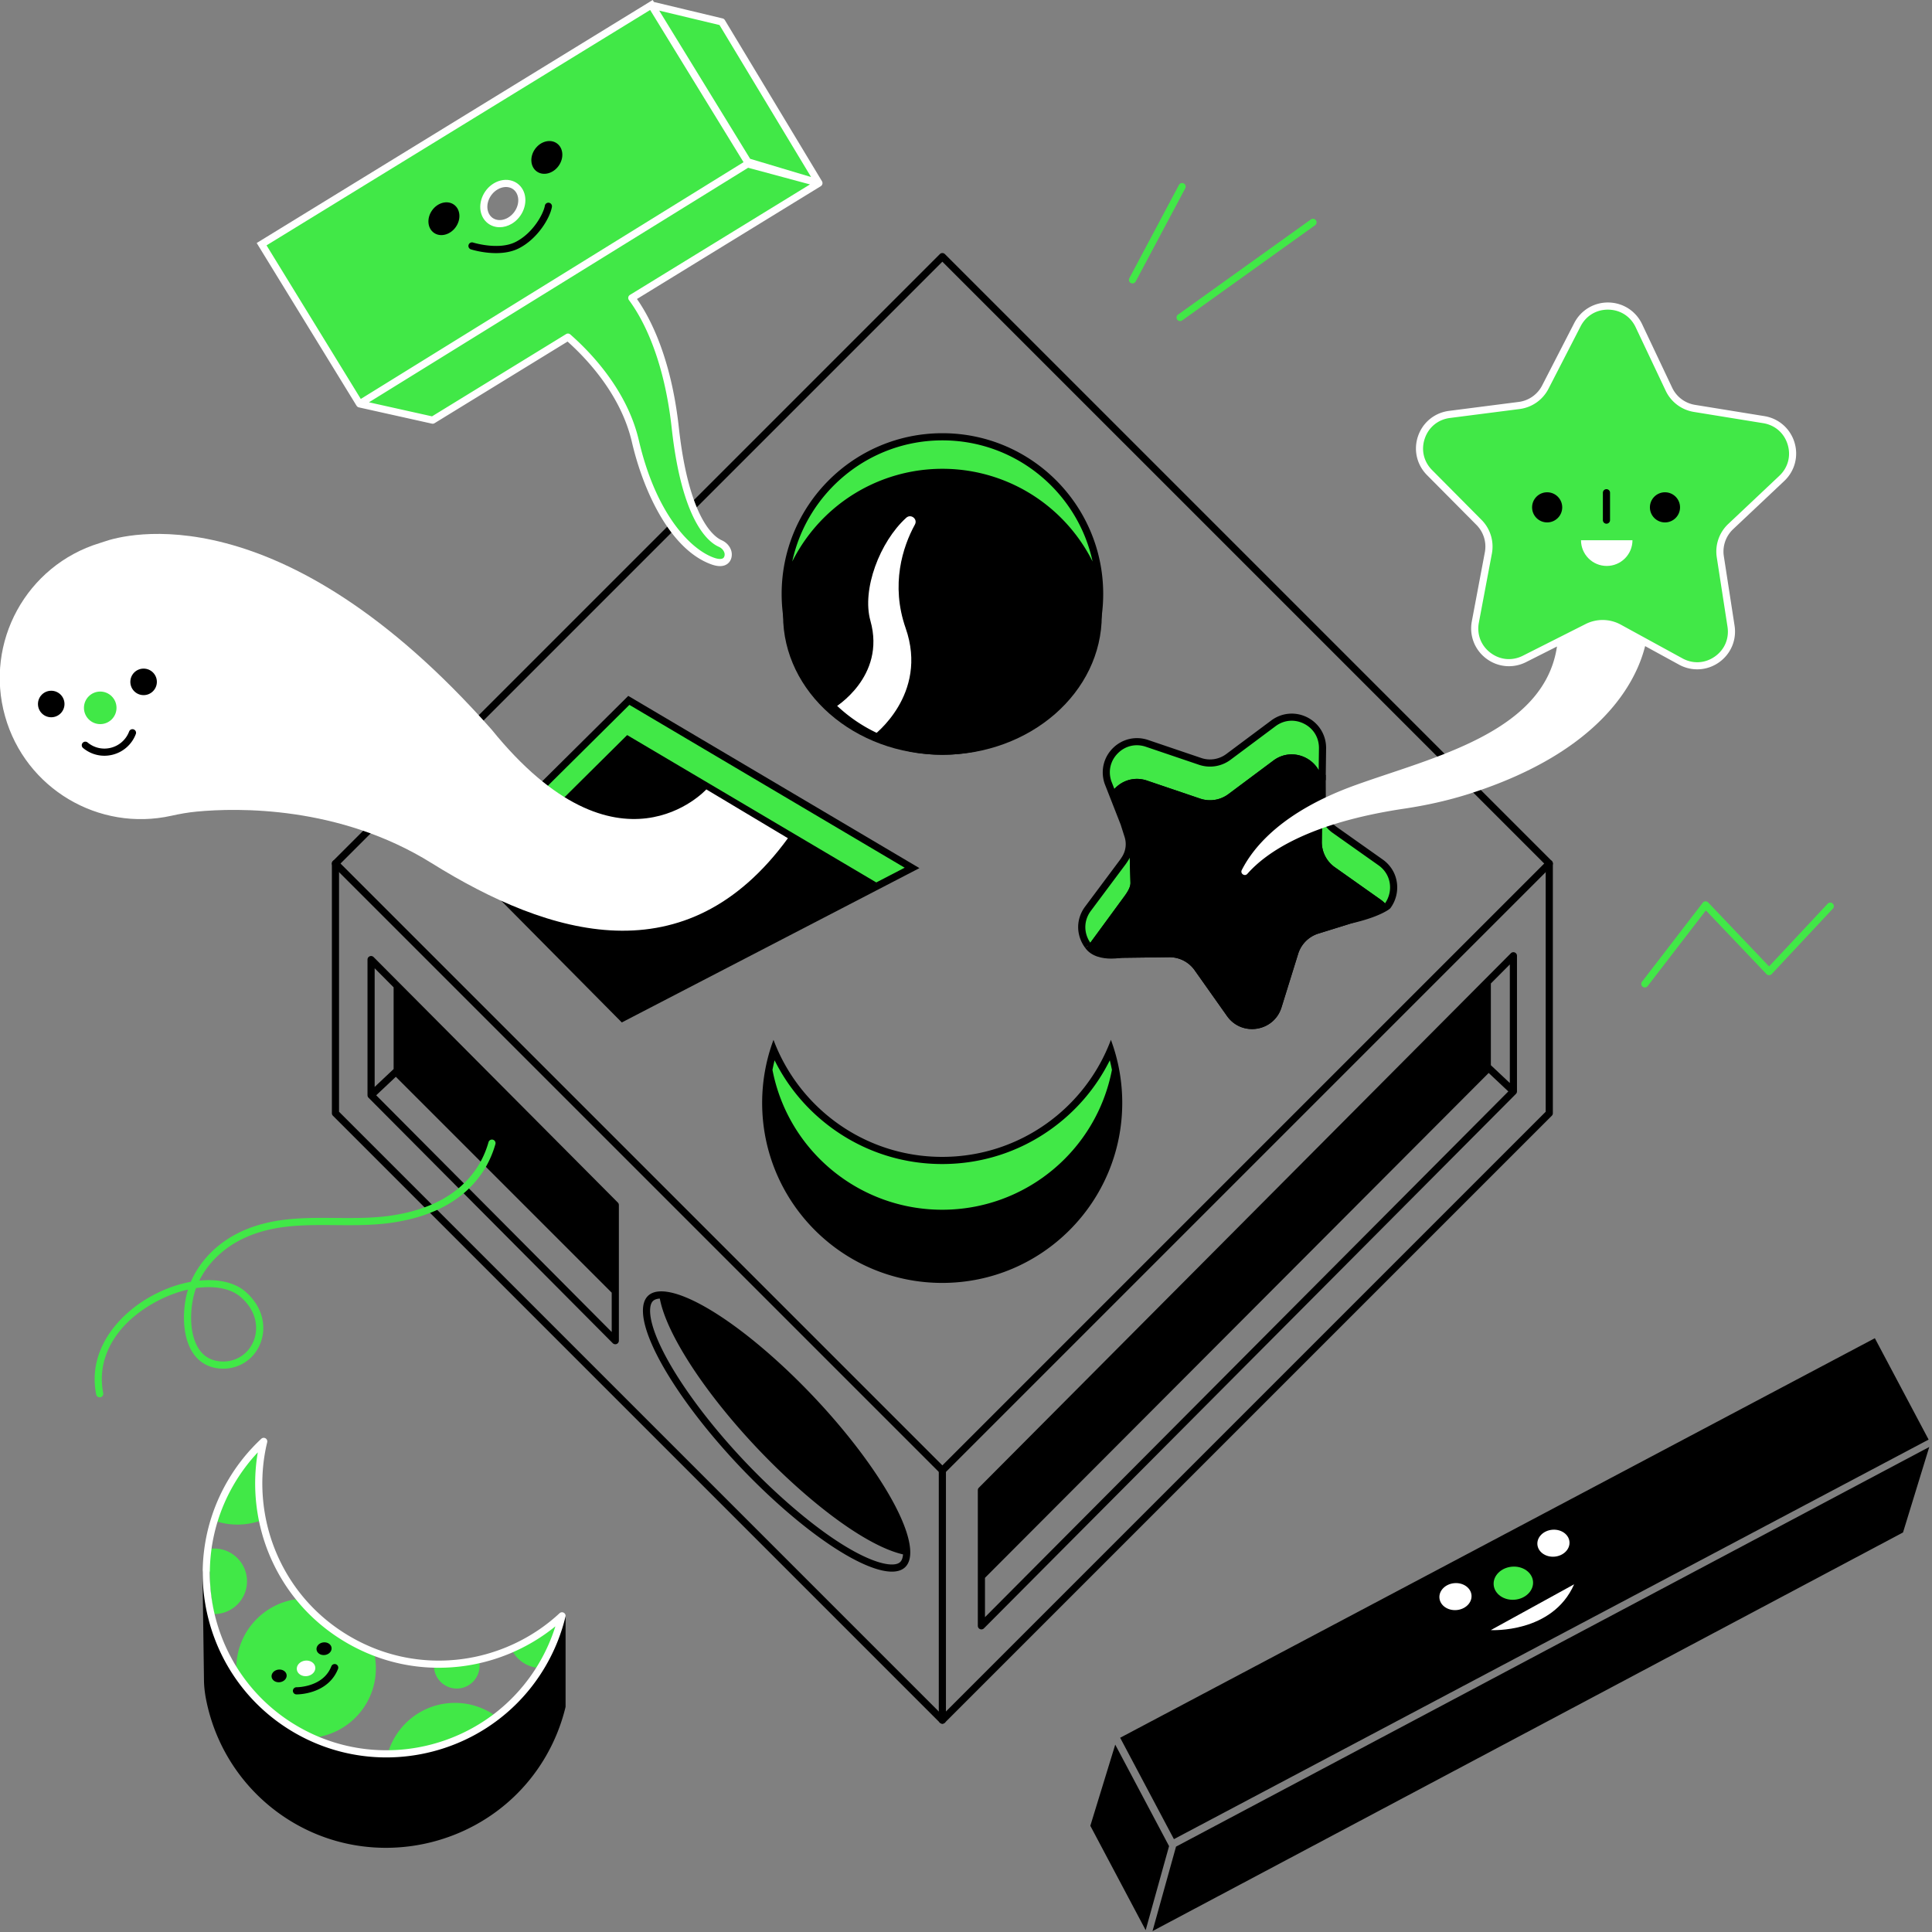
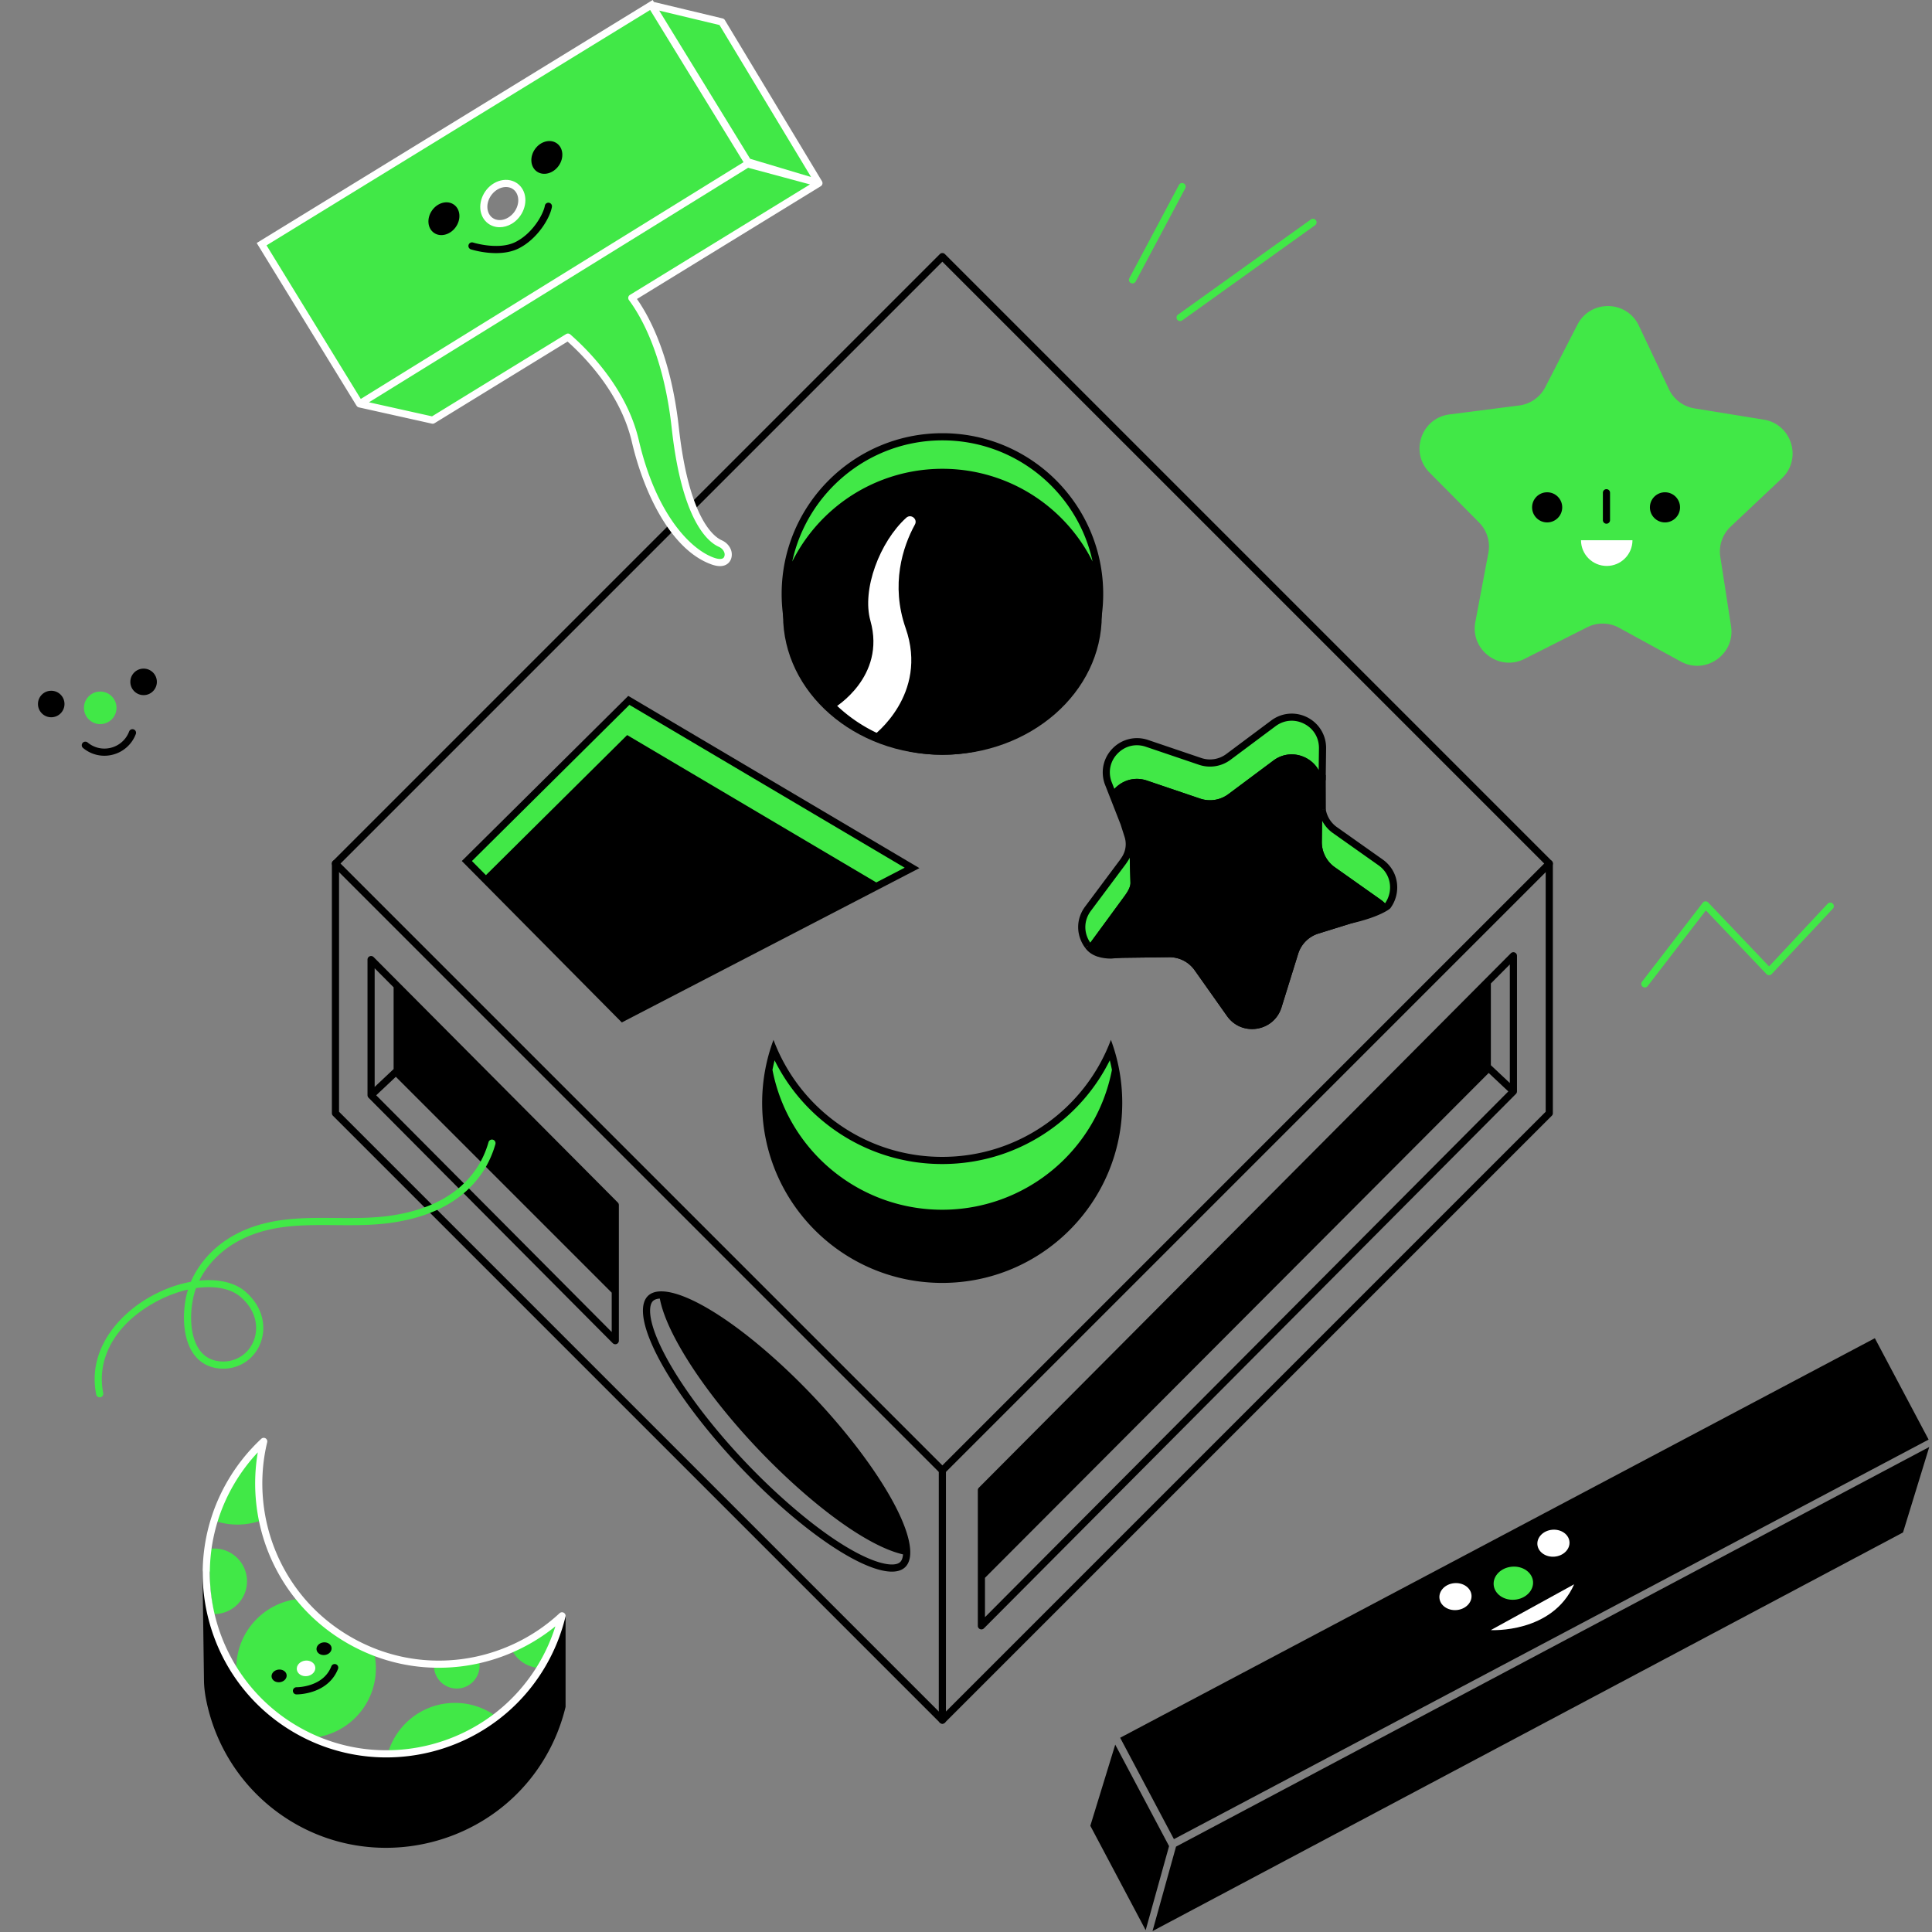
<svg xmlns="http://www.w3.org/2000/svg" viewBox="0 0 1080 1080" xml:space="preserve">
  <rect x="0" y="0" width="1080" height="1080" fill="#808080" stroke="none" />
  <path fill="#41E847" d="M775.581 506.543c5.465-7.261 4.688-18.441-3.79-24.436l-25.628-18.124a17.19 17.19 0 0 1-7.035-11.259l-.054-16.612.227-17.769c.182-14.245-16.049-22.515-27.467-13.995l-25.156 18.773a17.189 17.189 0 0 1-15.8 2.502l-29.726-10.08c-13.492-4.575-26.373 8.306-21.798 21.798l12.362 31.566-4.914-13.459 3.768 11.853a15.155 15.155 0 0 1-1.526 12.511c-1.108 1.807-2.112 3.056-2.112 3.056l-18.773 25.156c-4.534 6.076-4.308 13.511-.961 19.113.323.54.674 1.063 1.053 1.566" />
  <path d="M526.789 823.982a1.992 1.992 0 0 1-1.414-.586L186.111 484.133a2 2 0 0 1 0-2.828l339.264-339.264a2 2 0 0 1 2.828 0l339.264 339.264a2 2 0 0 1 0 2.828L528.203 823.396a1.992 1.992 0 0 1-1.414.586zM190.354 482.719 526.79 819.155l336.436-336.436-336.437-336.436-336.435 336.436z" />
  <path d="M526.789 963.559a1.992 1.992 0 0 1-1.414-.586L186.111 623.71a2 2 0 0 1-.586-1.414V482.719a2 2 0 0 1 4 0v138.749l337.264 337.264 337.264-337.264V482.719a2 2 0 0 1 4 0v139.577a2 2 0 0 1-.586 1.414L528.203 962.973a1.992 1.992 0 0 1-1.414.586z" />
  <path d="M526.789 963.559a2 2 0 0 1-2-2V821.982a2 2 0 0 1 4 0v139.577a2 2 0 0 1-2 2zM345.369 672.225 208.854 535.007a2 2 0 0 0-3.418 1.411v75.808c0 .049.011.097.014.146.005.071.008.142.021.212.011.059.03.115.045.172.019.067.035.135.061.2.023.059.054.113.083.169.03.06.057.12.094.177.038.06.085.113.129.169.033.041.059.086.096.125.006.007.014.011.021.018.007.006.011.014.017.021l136.516 137.219a1.995 1.995 0 0 0 2.181.439 2 2 0 0 0 1.237-1.849v-75.808c0-.529-.209-1.037-.582-1.411zM220.037 551.919v45.689l-10.601 9.986v-66.331l10.601 10.656zm-9.734 60.352 10.97-10.333 120.678 120.678v21.982L210.303 612.271zM846.768 532.432a2 2 0 0 0-2.181.438L547.195 831.626a1.997 1.997 0 0 0-.583 1.411v75.808a2 2 0 0 0 3.417 1.411l297.392-298.757c.374-.375.583-.882.583-1.411v-75.807a2 2 0 0 0-1.236-1.849zm-2.764 6.693v66.293l-10.522-9.891c-.025-.023-.053-.039-.079-.06v-45.692l10.601-10.65zM550.612 882.012l281.566-282.22 10.979 10.32-292.545 293.889v-21.989zM508.735 865.559c-2.058-23.026-35.225-69.704-75.465-105.822-25.382-22.781-47.658-36.047-60.94-37.686a21.687 21.687 0 0 0-2.656-.173c-6.664 0-10.425 3.635-10.264 11.276.471 22.355 34.303 70.501 75.567 107.537 27.157 24.375 50.765 37.863 63.598 37.863 6.666 0 10.424-3.638 10.263-11.281a26.599 26.599 0 0 0-.103-1.714M387.833 758.258zm5.422 8.242zm110.043 106.596c-.948.968-2.538 1.459-4.724 1.459-9.611 0-30.664-9.678-60.926-36.84-19.738-17.716-38.376-38.526-52.48-58.597-13.62-19.383-21.552-36.167-21.76-46.047-.039-1.858.196-4.361 1.539-5.732.823-.841 2.13-1.322 3.892-1.434 2.94 15.597 15.842 35.512 23.647 46.469 14.307 20.084 33 40.851 52.636 58.476 23.461 21.058 44.911 34.7 59.675 38.066-.118 1.534-.506 3.166-1.499 4.18z" />
  <path fill="#41E847" d="M439 328.884c1.667-47 40.422-84.718 87.821-84.718 47.396 0 86.149 37.722 87.82 84.718-11.661-37.837-47.087-64.826-87.82-64.826-40.734-.001-76.16 26.989-87.821 64.826z" />
  <ellipse cx="526.821" cy="343.988" rx="89.084" ry="77.93" />
  <path d="m739.129 452.724.174-13.578a17.89 17.89 0 0 0-.227-3.034l-.174 13.617a17.224 17.224 0 0 0 .227 2.995z" />
  <path d="m628.519 501.053-20.266 27.65c3.079 4.086 7.969 6.863 13.903 6.787l31.386-.401a17.187 17.187 0 0 1 14.253 7.262l18.124 25.628c8.226 11.631 26.218 8.782 30.447-4.822l9.317-29.974a17.19 17.19 0 0 1 11.312-11.312l29.974-9.317c3.688-1.147 6.579-3.31 8.612-6.011a17.448 17.448 0 0 0-3.79-3.633l-25.628-18.124a17.186 17.186 0 0 1-7.262-14.253l.228-17.809a17.224 17.224 0 0 1-.228-2.995l.174-13.617c-1.96-12.331-16.661-18.855-27.24-10.961l-25.156 18.773a17.189 17.189 0 0 1-15.8 2.502l-29.726-10.08c-7.999-2.713-15.783.712-19.842 6.761l8.125 23.959c.858 2.529 2.284 4.763 1.946 7.335l.549 19.074c.074 2.569-1.892 5.506-3.412 7.578z" />
-   <path d="M621.18 535.869c-4.759 0-11.059-1.062-14.56-6.011l3.266-2.311c4.492 6.351 16.592 3.843 16.713 3.815l.838 3.912c-.251.055-2.863.595-6.257.595zM737.097 433.206l4-.012.059 19.495-4 .012z" />
+   <path d="M621.18 535.869c-4.759 0-11.059-1.062-14.56-6.011l3.266-2.311c4.492 6.351 16.592 3.843 16.713 3.815l.838 3.912zM737.097 433.206l4-.012.059 19.495-4 .012z" />
  <path fill="#41E847" d="M526.696 678.252c-47.419 0-88.118-33.702-96.917-80.187a98.658 98.658 0 0 1 2.767-11.069c16.178 37.124 53.348 61.707 94.15 61.707s77.973-24.583 94.15-61.707a98.658 98.658 0 0 1 2.767 11.069c-8.798 46.486-49.497 80.187-96.917 80.187z" />
  <path d="M625.649 598.065a99.94 99.94 0 0 0-4.648-16.783c-14.28 38.211-51.112 65.421-94.305 65.421s-80.025-27.21-94.305-65.421a100.13 100.13 0 0 0-4.648 16.783 101.06 101.06 0 0 0-1.696 18.444c0 55.586 45.062 100.648 100.648 100.648s100.648-45.062 100.648-100.648a100.964 100.964 0 0 0-1.694-18.444m-193.834 0a97.22 97.22 0 0 1 1.19-5.339c7.696 15.465 19.091 28.762 33.389 38.862 17.703 12.505 38.555 19.114 60.302 19.114s42.6-6.61 60.302-19.114c14.298-10.1 25.693-23.397 33.389-38.862a96.305 96.305 0 0 1 1.19 5.339c-8.764 45.351-48.548 78.187-94.881 78.187s-86.117-32.835-94.881-78.187z" />
  <path fill="#41E847" d="m350.897 413.417-79.272 78.628-10.637-10.735 90.533-89.796 158.327 93.653-20.064 10.403z" />
  <path d="m271.613 494.874 75.982 76.678 142.125-73.695m0 0 24.25-12.574-162.761-96.276-93.049 92.292 13.452 13.575m78.974-83.965-2.194 2.176-76.755 76.131-7.821-7.893 88.016-87.301 153.892 91.03-15.876 8.232-136.603-80.803-2.659-1.572z" />
  <path fill="#FFF" d="M466.387 395.651s29.021-17.201 20.185-48.635c-4.913-17.477 5.26-44.226 20.041-57.597 2.601-2.353 6.519.729 4.83 3.803-6.822 12.418-13.67 33.614-5.182 57.896 13.023 37.256-18.233 60.204-18.233 60.204" />
  <path d="M526.821 242.166c-49.637 0-89.876 40.239-89.876 89.876 0 4.051.273 8.037.792 11.946 5.843 43.989 43.498 77.93 89.084 77.93 45.587 0 83.242-33.941 89.084-77.93.519-3.909.792-7.895.792-11.946 0-49.637-40.239-89.876-89.876-89.876zm0 4c41.127 0 75.594 29.059 83.946 67.724a94.09 94.09 0 0 0-21.853-28.362c-17.146-15.135-39.198-23.47-62.093-23.47s-44.947 8.335-62.093 23.47a94.107 94.107 0 0 0-21.853 28.362c8.352-38.665 42.819-67.724 83.946-67.724zM583.62 396.45c-15.684 13.844-35.855 21.468-56.799 21.468s-41.115-7.624-56.799-21.468c-15.413-13.605-25.431-32.219-28.249-52.462 2.818-20.244 12.836-38.857 28.249-52.462a85.764 85.764 0 0 1 56.799-21.468 85.764 85.764 0 0 1 56.799 21.468c15.413 13.605 25.431 32.219 28.249 52.462-2.818 20.244-12.836 38.858-28.249 52.462z" />
-   <path fill="#FFF" d="M394.842 441.278s-49.141 54.153-119.982-33.401C156.405 273.804 68.912 299.03 58.438 302.706c-.91.32-1.831.611-2.754.893-40.886 12.479-64.497 55.415-52.864 96.773 11.393 40.504 52.423 64.678 92.997 55.639 4.69-1.045 9.418-1.882 14.202-2.332 22.513-2.119 79.508-3.42 131.202 28.777 66.216 41.242 142.387 64.072 199.232-13.885" />
  <circle cx="28.636" cy="393.544" r="7.414" />
  <circle cx="80.275" cy="381.168" r="7.414" />
  <circle fill="#41E847" cx="56.03" cy="395.686" r="9.1" />
  <path d="M58.339 422.463c-4.307 0-8.487-1.493-11.909-4.332a1.998 1.998 0 1 1 2.552-3.078c3.61 2.993 8.291 4.088 12.848 2.993a14.723 14.723 0 0 0 10.364-9.162 2 2 0 0 1 3.744 1.406 18.718 18.718 0 0 1-13.177 11.646 18.943 18.943 0 0 1-4.422.527zM653.514 1031.998l-30.09-56.739-13.927 45.371 30.941 58.343zM657.402 1032.277l-13.143 47.216 419.542-222.84 14.67-47.79zM656.229 1028.091l421.876-223.352-.421-.798-29.633-55.873-421.879 223.351z" />
  <ellipse transform="rotate(-4.997 813.699 892.418)" fill="#FFF" cx="813.609" cy="892.507" rx="8.999" ry="7.546" />
  <ellipse transform="rotate(-4.997 868.458 862.553)" fill="#FFF" cx="868.371" cy="862.648" rx="8.999" ry="7.546" />
  <ellipse transform="rotate(-4.997 846.052 884.916)" fill="#41E847" cx="845.964" cy="885.008" rx="11.044" ry="9.261" />
  <path fill="#FFF" d="M833.371 911.239s34.433 2.006 46.579-25.611l-46.579 25.611z" />
  <path fill="#41E847" d="M210.113 932.584c0-3.144-.382-6.197-1.084-9.125a101.448 101.448 0 0 1-14.474-6.984 100.553 100.553 0 0 1-26.785-22.75c-19.983 1.693-35.677 18.438-35.677 38.859 0 .999.05 1.985.124 2.965 8.229 12.36 19.324 23.089 33.005 31.089a101.992 101.992 0 0 0 9.268 4.801c19.957-1.717 35.623-18.451 35.623-38.855zM146.68 849.665c-2.939-14.328-2.791-29.323.737-43.909a100.835 100.835 0 0 0-18.341 22.933 101.126 101.126 0 0 0-9.378 21.336 38.926 38.926 0 0 0 13.005 2.229c4.927 0 9.637-.922 13.977-2.589zM216.734 980.436c21.847-.153 43.286-7.406 60.798-20.838a38.835 38.835 0 0 0-23.229-7.671c-17.906 0-32.982 12.067-37.569 28.509zM314.163 903.263c-8.41 7.832-18.007 14.039-28.293 18.53 2.837 6.147 8.968 10.446 16.137 10.633a100.807 100.807 0 0 0 12.156-29.163zM138.074 883.948c0-10.114-8.199-18.313-18.313-18.313a18.37 18.37 0 0 0-3.574.354 100.95 100.95 0 0 0 1.663 36.173c.628.065 1.266.1 1.911.1 10.114-.001 18.313-8.2 18.313-18.314zM255.332 943.901c7.046 0 12.758-5.712 12.758-12.758 0-.853-.087-1.684-.247-2.49a70.318 70.318 0 0 0-25.199 1.159c-.045.438-.07.882-.07 1.331 0 7.046 5.712 12.758 12.758 12.758z" />
  <ellipse transform="rotate(-7.579 156.015 936.807)" cx="156.02" cy="936.841" rx="4.237" ry="3.552" />
  <ellipse transform="rotate(-7.579 181.137 921.604)" cx="181.144" cy="921.638" rx="4.237" ry="3.552" />
  <ellipse transform="rotate(-7.579 171.072 932.595)" fill="#FFF" cx="171.079" cy="932.629" rx="5.199" ry="4.36" />
  <path d="M165.797 947.183h-.077a2 2 0 0 1 .025-4h.039c.268 0 3.993-.028 8.188-1.48 5.59-1.936 9.383-5.392 11.272-10.273a2.001 2.001 0 0 1 3.731 1.443c-2.317 5.985-7.098 10.361-13.825 12.654-4.669 1.592-8.73 1.656-9.353 1.656z" />
  <path d="M314.399 902.277a2.004 2.004 0 0 0-2.181 1.516 98.917 98.917 0 0 1-10.774 26.69c-27.513 47.047-88.169 62.94-135.214 35.429-30.681-17.941-49.436-51.191-48.946-86.775.014-1.009-.79-1.879-1.789-2.018a2.003 2.003 0 0 0-1.599.482c-.437.386-.684.943-.676 2.526l.814 59.604c.041 2.566.374 6.05.991 9.355 5.523 29.551 23.606 55.127 49.611 70.171 16.029 9.273 33.648 13.681 51.087 13.68 35.006 0 69.278-17.764 88.463-49.596a102.956 102.956 0 0 0 11.92-28.963c.037-.154.056-.312.056-.471v-49.645a2 2 0 0 0-1.763-1.985z" />
  <path fill="#FFF" d="M215.95 982.408c-17.62 0-35.462-4.525-51.739-14.043-48.949-28.625-65.485-91.736-36.861-140.687a103.009 103.009 0 0 1 18.704-23.387 2 2 0 0 1 3.308 1.933c-4.891 20.22-3.153 41.988 4.891 61.295 8.313 19.954 22.6 36.285 41.312 47.229 18.712 10.944 39.954 15.384 61.418 12.846 20.771-2.457 40.594-11.618 55.817-25.795a2.002 2.002 0 0 1 3.308 1.934 102.97 102.97 0 0 1-11.21 27.769c-19.107 32.674-53.579 50.905-88.948 50.906zm-71.836-170.542a99.137 99.137 0 0 0-13.312 17.832c-27.511 47.046-11.617 107.702 35.428 135.214s107.701 11.618 135.214-35.429a99.239 99.239 0 0 0 9.014-20.345c-15.053 12.238-33.634 20.137-53.006 22.428-22.334 2.642-44.438-1.979-63.907-13.364-19.47-11.386-34.334-28.379-42.985-49.144-7.502-18.005-9.731-38.072-6.446-57.192z" />
  <path fill="#41E847" d="M418.986 92.027 364.203 2.751l-217.96 133.748 54.783 89.276m70.191-106.123c-2.196-5.296.438-12.218 5.883-15.461 5.445-3.243 11.639-1.578 13.835 3.718 2.196 5.296-.438 12.218-5.883 15.461s-11.639 1.578-13.835-3.718z" />
  <ellipse transform="rotate(-54.373 305.697 88.007)" cx="305.696" cy="87.999" rx="9.661" ry="8.101" />
  <ellipse transform="rotate(-54.373 248.159 122.267)" cx="248.159" cy="122.26" rx="9.661" ry="8.101" />
  <path fill="#41E847" d="m417.826 90.404 39.967 11.964-54.311-90.12-39.405-9.436zM406.872 308.464c-.628-2.106-2.254-3.754-4.264-4.642-5.911-2.61-19.602-14.597-25.133-64.729-4.44-40.241-16.714-62.357-24.288-72.535l104.606-64.19-39.9-10.747-216.868 134.153 40.84 9.094 75.63-46.409c11.596 10.166 31.32 30.822 37.674 58.138 6.861 29.497 22.21 59.583 43.304 67.062 7.916 2.807 9.217-2.451 8.399-5.195z" />
  <g fill="#FFF">
    <path d="M269.37 120.419c1.214 2.926 3.497 5.073 6.43 6.047 1.125.373 2.31.557 3.513.557 2.274 0 4.618-.656 6.764-1.934 6.257-3.726 9.266-11.775 6.707-17.944-1.213-2.927-3.497-5.074-6.43-6.048-3.25-1.078-6.996-.576-10.276 1.377-6.258 3.725-9.266 11.775-6.708 17.945zm8.754-14.508c1.521-.906 3.155-1.373 4.713-1.373.779 0 1.54.117 2.257.355 1.814.602 3.232 1.945 3.994 3.783 1.827 4.405-.441 10.227-5.059 12.975-2.281 1.36-4.82 1.731-6.97 1.018-1.814-.602-3.232-1.945-3.994-3.782v-.001c-1.827-4.406.442-10.227 5.059-12.975z" />
    <path d="M459.745 101.99c-.018-.092-.049-.179-.08-.269a1.995 1.995 0 0 0-.121-.294c-.016-.03-.02-.063-.038-.092l-54.311-90.12a2 2 0 0 0-1.247-.913L365.54 1.106 364.861 0l-1.917 1.177c-.027.018-.056.031-.082.051L145.197 134.794l-1.705 1.047 55.828 90.979.015-.009c.278.452.717.796 1.255.916l40.84 9.094a2.002 2.002 0 0 0 1.48-.247l74.367-45.635c11.297 10.12 29.888 30.082 35.942 56.112 6.457 27.759 21.561 60.33 44.585 68.493 1.844.654 3.385.913 4.669.913 2.291 0 3.767-.824 4.686-1.696 1.979-1.88 2.243-4.804 1.629-6.868-.77-2.582-2.729-4.732-5.374-5.899-4.189-1.851-18.298-11.87-23.952-63.12-4.292-38.901-15.987-61.153-23.394-71.737l102.77-63.062c.028-.018.048-.044.075-.063.102-.07.196-.15.285-.239.041-.042.084-.079.121-.124.016-.019.037-.033.052-.053.041-.052.06-.115.095-.17.059-.094.118-.187.161-.289.035-.085.055-.172.079-.26.027-.1.052-.197.063-.301.01-.096.005-.19.001-.287-.003-.069.011-.136.001-.206-.003-.033-.02-.061-.026-.093zM363.426 5.575l52.213 85.088L201.68 223.017l-52.686-85.86L363.426 5.575zm-11.285 159.278a1.999 1.999 0 0 0-.559 2.899c7.02 9.434 19.46 31.274 23.904 71.561 5.729 51.917 20.31 63.688 26.313 66.34 1.571.693 2.722 1.927 3.155 3.383.26.87.154 2.155-.551 2.825-.865.824-2.784.792-5.263-.086-13.453-4.771-32.532-24.821-42.024-65.63-6.51-27.986-26.792-49.097-38.304-59.189a1.998 1.998 0 0 0-2.364-.201L241.51 232.74l-35.253-7.85L418.208 93.777l34.582 9.314-100.649 61.762zm67.191-76.086L368.499 5.928l33.703 8.07 51.207 84.97-34.077-10.201z" />
  </g>
  <path d="M277.285 141.493c-7.336 0-13.636-1.968-14.043-2.098a2 2 0 0 1-1.298-2.512 1.999 1.999 0 0 1 2.512-1.3c.141.045 14.224 4.426 23.646-.269 9.903-4.937 15.709-15.862 16.484-20.346a2.007 2.007 0 0 1 2.312-1.63 2 2 0 0 1 1.63 2.312c-1.107 6.401-8.202 18.04-18.642 23.244-3.941 1.965-8.438 2.599-12.601 2.599zM780.824 493.073c-.795-5.095-3.593-9.569-7.878-12.6l-25.627-18.123a15.283 15.283 0 0 1-6.217-9.949l-1.973.323a17.22 17.22 0 0 1-.228-2.994l.174-13.618 2 .025.228-17.769c.094-7.357-3.921-14.002-10.477-17.343-6.556-3.34-14.291-2.681-20.187 1.72l-25.156 18.772a15.187 15.187 0 0 1-13.961 2.211l-29.726-10.08c-6.973-2.363-14.529-.598-19.731 4.604-5.202 5.203-6.966 12.764-4.571 19.818l8.962 22.884 2.21 6.951c1.157 3.642.674 7.6-1.325 10.859-1.021 1.665-1.957 2.838-2.01 2.905l-18.772 25.156c-4.734 6.345-5.146 14.52-1.076 21.334.359.602.754 1.188 1.173 1.745l1.598-1.204c3.079 4.086 7.969 6.863 13.903 6.787l31.386-.401a17.19 17.19 0 0 1 14.253 7.262l18.124 25.628c8.226 11.632 26.218 8.782 30.447-4.822l9.317-29.974a17.19 17.19 0 0 1 11.312-11.312l18.2-5.657-.005.017c15.855-3.548 21.634-8.016 21.987-8.483l-.093-.073.094.071c3.125-4.148 4.454-9.497 3.645-14.67zm-152.304 7.98-19.011 25.937c-.201-.291-.41-.576-.591-.879-3.225-5.398-2.899-11.871.847-16.892l18.729-25.099c.044-.056 1.097-1.369 2.259-3.264.286-.466.538-.948.776-1.434l.405 14.052c.071 2.57-1.895 5.507-3.414 7.579zm108.626-70.507c-4.757-8.515-16.47-11.991-25.31-5.394l-25.156 18.773a17.189 17.189 0 0 1-15.8 2.502l-29.726-10.081c-7.029-2.384-13.891-.026-18.206 4.686l-1.697-4.333c-1.899-5.599-.537-11.438 3.644-15.617 4.181-4.181 10.021-5.543 15.617-3.644l29.726 10.08a19.193 19.193 0 0 0 17.639-2.795l25.156-18.772c4.737-3.535 10.71-4.043 15.979-1.36 5.268 2.684 8.367 7.815 8.292 13.728l-.158 12.227zm1.756 39.987.151-11.806c1.404 2.719 3.437 5.106 5.958 6.889l25.627 18.123c3.394 2.4 5.608 5.935 6.236 9.951a15.487 15.487 0 0 1-2.654 11.3 17.738 17.738 0 0 0-2.427-2.081l-25.627-18.124a17.178 17.178 0 0 1-7.264-14.252z" />
  <path fill="none" d="M898.175 316.369c7.945 0 14.385-6.44 14.385-14.385h-28.77c0 7.944 6.441 14.385 14.385 14.385z" />
  <path fill="#41E847" d="M996.039 267.421c11.549-10.89 5.598-30.295-10.071-32.838l-38.784-6.295a19.15 19.15 0 0 1-14.244-10.714l-16.802-35.518c-6.788-14.349-27.083-14.686-34.343-.57l-17.971 34.941a19.153 19.153 0 0 1-14.592 10.236l-38.972 5.004c-15.744 2.022-22.336 21.219-11.154 32.486l27.677 27.889a19.154 19.154 0 0 1 5.226 17.041l-7.284 38.611c-2.942 15.598 13.279 27.8 27.449 20.647l18.493-9.334 16.584-8.37a19.151 19.151 0 0 1 17.822.296l15.031 8.223 19.439 10.635c13.925 7.619 30.542-4.038 28.119-19.725l-5.999-38.831a19.15 19.15 0 0 1 5.789-16.858l28.587-26.956z" />
-   <path fill="#FFF" d="M997.411 268.876c5.9-5.563 8.089-13.837 5.711-21.59-2.378-7.754-8.828-13.378-16.834-14.678l-38.783-6.295a17.149 17.149 0 0 1-12.757-9.595L917.945 181.2c-3.468-7.331-10.66-11.969-18.77-12.104-8.073-.13-15.45 4.262-19.159 11.475l-17.972 34.94a17.153 17.153 0 0 1-13.068 9.168l-38.972 5.004c-8.043 1.032-14.677 6.438-17.311 14.108-2.634 7.671-.722 16.013 4.991 21.771l27.678 27.889a17.146 17.146 0 0 1 4.681 15.261l-7.283 38.61c-1.504 7.97 1.588 15.949 8.069 20.824 6.48 4.875 15.004 5.636 22.245 1.979l17.286-8.725c-7.162 48.368-70.09 62.059-113.002 77.611-39.908 14.464-56.391 33.947-63.197 47.357-1.003 1.978 1.656 3.779 3.121 2.115 10.412-11.828 34.147-28.434 87.526-36.414 12.443-1.86 24.754-4.563 36.735-8.4 74.569-23.879 93.357-63.475 98.087-82.491l18.95 10.367a21.154 21.154 0 0 0 10.168 2.618c4.25 0 8.479-1.296 12.131-3.857 6.64-4.658 9.995-12.53 8.757-20.546l-5.999-38.831a17.152 17.152 0 0 1 5.184-15.098l28.59-26.955zm-37.724 42.664 5.999 38.831c1.02 6.598-1.636 12.826-7.102 16.659-5.465 3.834-12.224 4.209-18.081 1.005l-34.471-18.858a21.137 21.137 0 0 0-19.682-.326l-35.077 17.705c-5.96 3.009-12.704 2.408-18.038-1.605-5.335-4.014-7.781-10.326-6.543-16.886l7.282-38.61a21.145 21.145 0 0 0-5.771-18.821l-27.678-27.889c-4.703-4.739-6.216-11.338-4.048-17.652s7.416-10.591 14.037-11.441l38.972-5.004a21.144 21.144 0 0 0 16.115-11.305l17.972-34.94c3.006-5.846 8.683-9.308 15.228-9.308l.309.003c6.676.11 12.365 3.779 15.221 9.814l16.803 35.519a21.149 21.149 0 0 0 15.731 11.833l38.783 6.295c6.59 1.069 11.693 5.519 13.65 11.901 1.958 6.382.227 12.927-4.631 17.507l-28.588 26.955a21.146 21.146 0 0 0-6.392 18.618z" />
  <path d="M898.019 292.754a2 2 0 0 1-2-2v-15.307a2 2 0 0 1 4 0v15.307a2 2 0 0 1-2 2z" />
  <circle cx="864.868" cy="283.611" r="8.423" />
  <circle cx="930.729" cy="283.611" r="8.423" />
  <path fill="#FFF" d="M912.56 301.984c0 7.945-6.44 14.385-14.385 14.385s-14.385-6.44-14.385-14.385h28.77z" />
  <path fill="#41E847" d="M55.733 781.112a2 2 0 0 1-1.96-1.609c-4.909-24.661 12.094-44.213 29.644-54.288 7.645-4.388 15.65-7.295 23.253-8.677 5.007-11.568 14.442-21.267 26.576-27.314 6.963-3.471 14.949-5.866 23.737-7.118 10.086-1.438 20.507-1.347 30.587-1.258 10.004.083 20.353.176 30.35-1.231 22.653-3.19 39.027-12.217 48.669-26.83 2.834-4.297 5.02-9.109 6.495-14.305a2 2 0 0 1 3.848 1.094c-1.588 5.589-3.944 10.774-7.004 15.414-10.301 15.612-27.611 25.23-51.449 28.588-10.293 1.448-20.785 1.358-30.943 1.27-9.926-.084-20.196-.176-29.987 1.22-8.362 1.19-15.938 3.458-22.517 6.737-10.489 5.228-18.798 13.357-23.64 23.066 10.575-1.058 19.989 1.012 26.005 6.343 10.872 9.633 11.251 21.382 7.98 29.165-3.774 8.985-12.514 14.332-22.242 13.661-6.836-.482-12.298-3.776-15.797-9.526-5.614-9.227-5.52-23.84-2.251-34.625-6.444 1.455-13.182 4.066-19.679 7.797-21.17 12.152-31.529 30.858-27.711 50.037a2.002 2.002 0 0 1-1.571 2.353 2.298 2.298 0 0 1-.393.036zm53.845-61.06c-3.553 9.826-4.128 24.663 1.177 33.382 2.836 4.661 7.096 7.223 12.661 7.615 8.012.561 15.173-3.841 18.273-11.22 2.733-6.506 2.345-16.391-6.945-24.622-5.636-4.993-14.833-6.651-25.166-5.155zM919.479 551.998a2 2 0 0 1-1.584-3.22l33.956-44.14a1.993 1.993 0 0 1 1.48-.777 2.022 2.022 0 0 1 1.553.618l34.026 35.746 32.766-35.029a2 2 0 0 1 2.922 2.732l-34.214 36.577a1.998 1.998 0 0 1-1.452.634h-.009a2 2 0 0 1-1.448-.621l-33.878-35.59-32.532 42.289a1.997 1.997 0 0 1-1.586.781z" />
  <path fill="none" d="m659.688 177.501 74.28-53.216" />
  <path fill="#41E847" d="M659.69 179.501a1.999 1.999 0 0 1-1.167-3.626l74.279-53.216a2 2 0 1 1 2.33 3.252l-74.279 53.216a1.987 1.987 0 0 1-1.163.374z" />
  <path fill="none" d="m633.08 156.436 27.717-52.106" />
  <path fill="#41E847" d="M633.078 158.436a1.999 1.999 0 0 1-1.764-2.939l27.717-52.106a2 2 0 1 1 3.531 1.879l-27.717 52.106a1.997 1.997 0 0 1-1.767 1.06z" />
</svg>